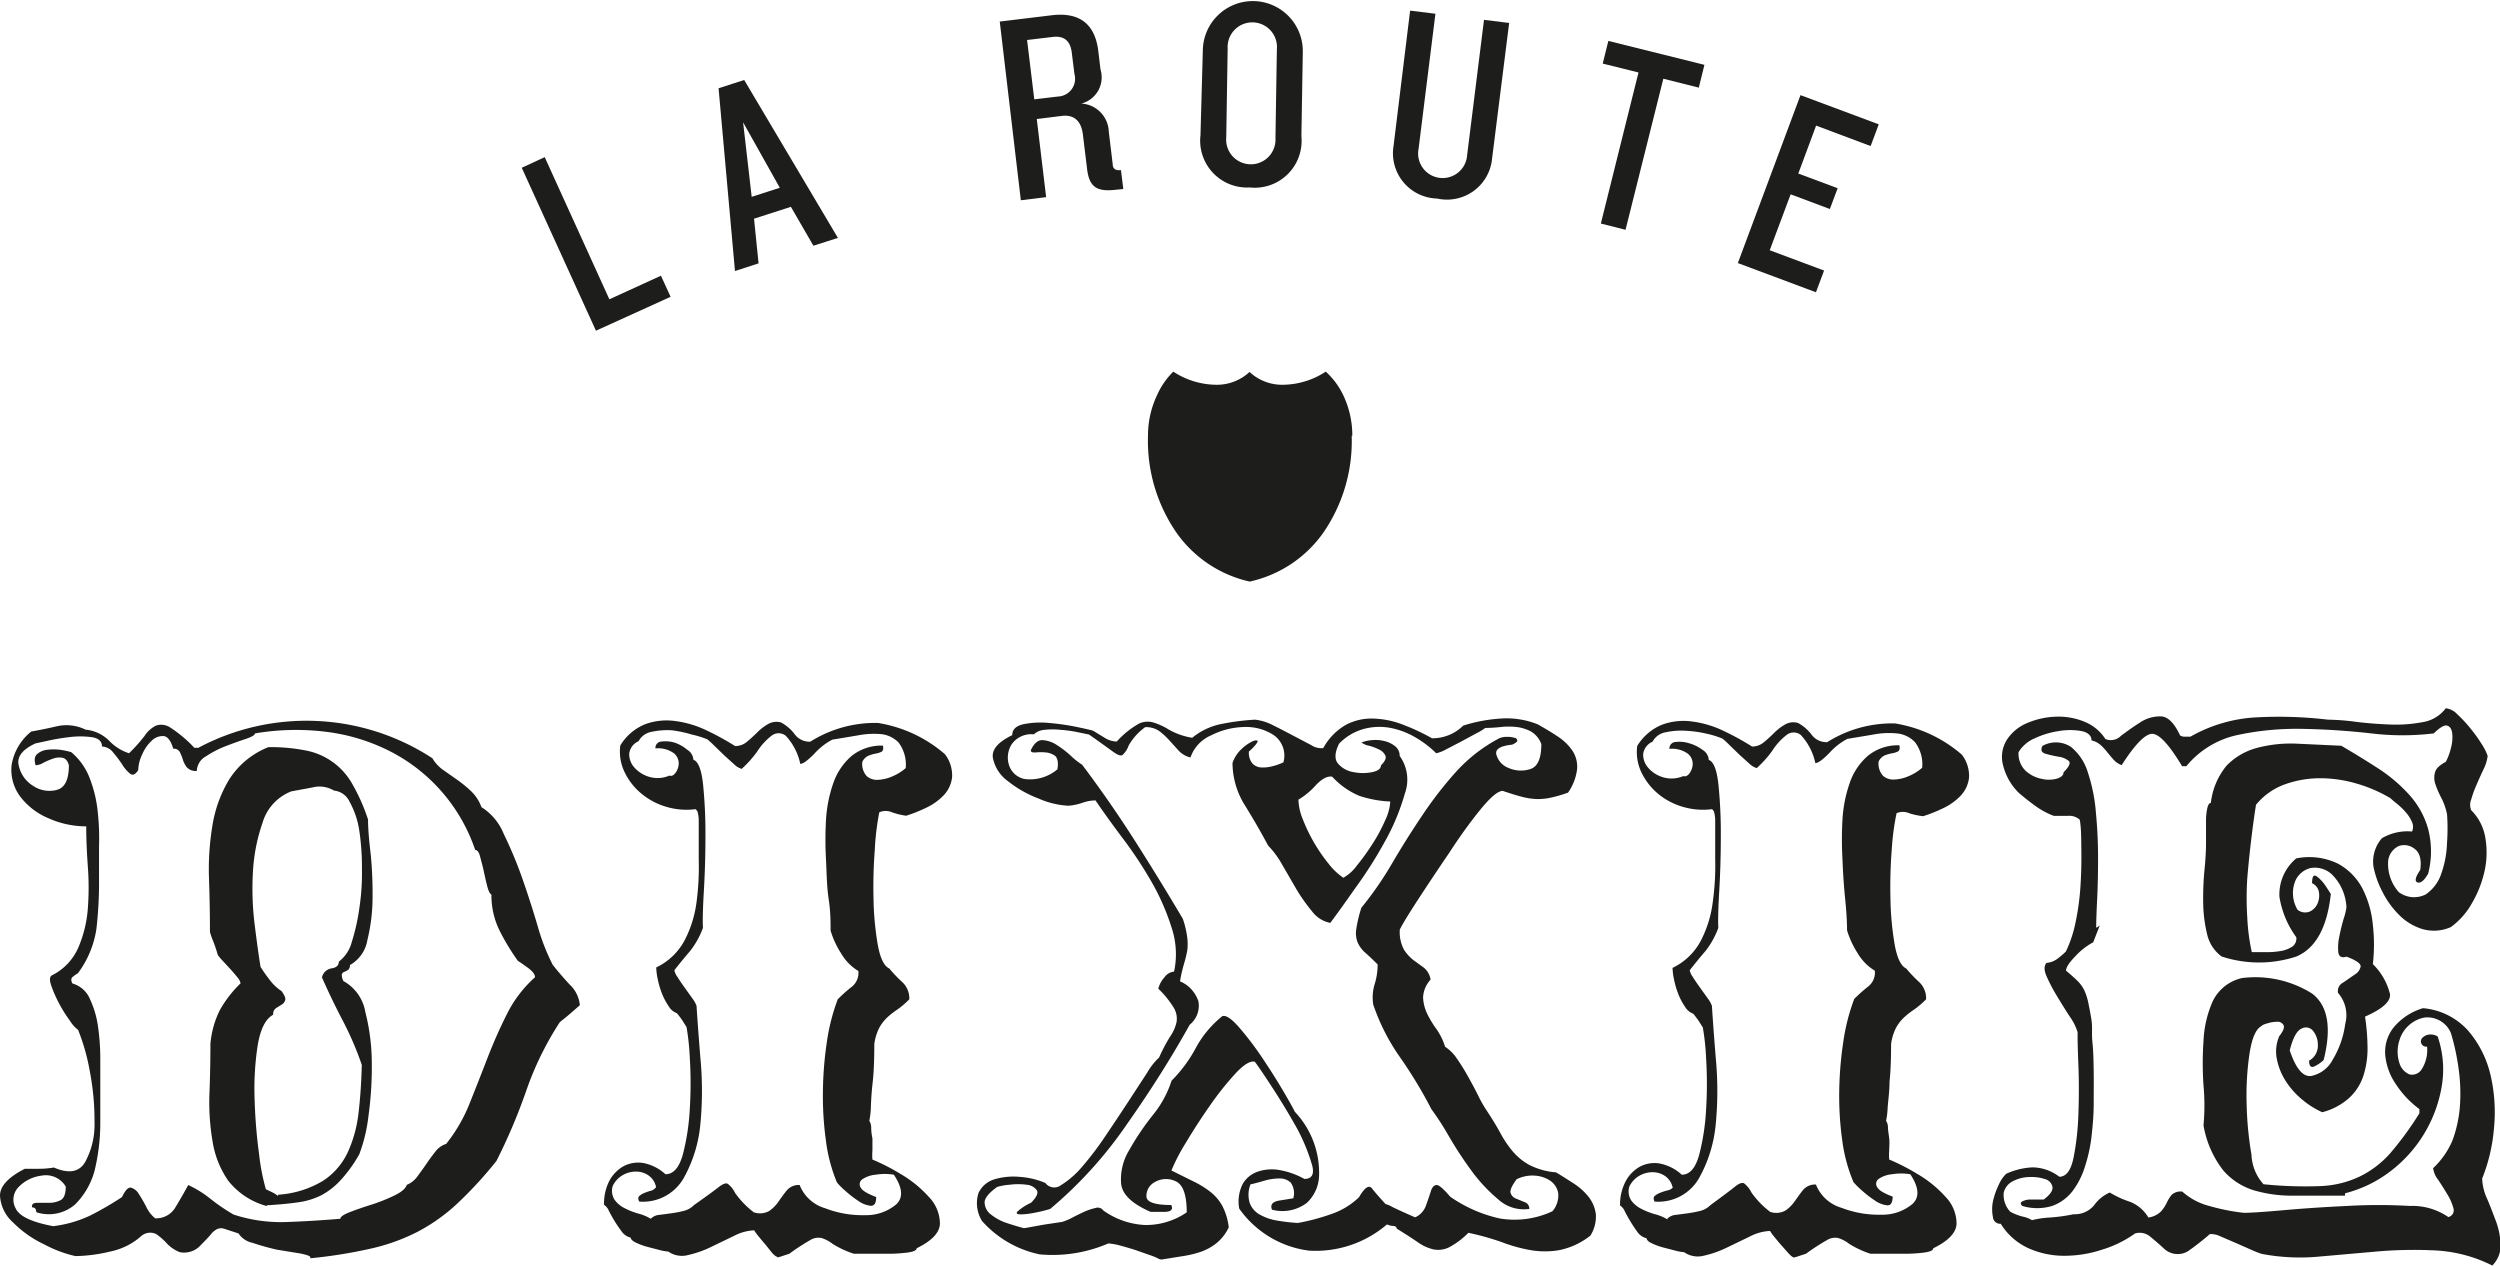
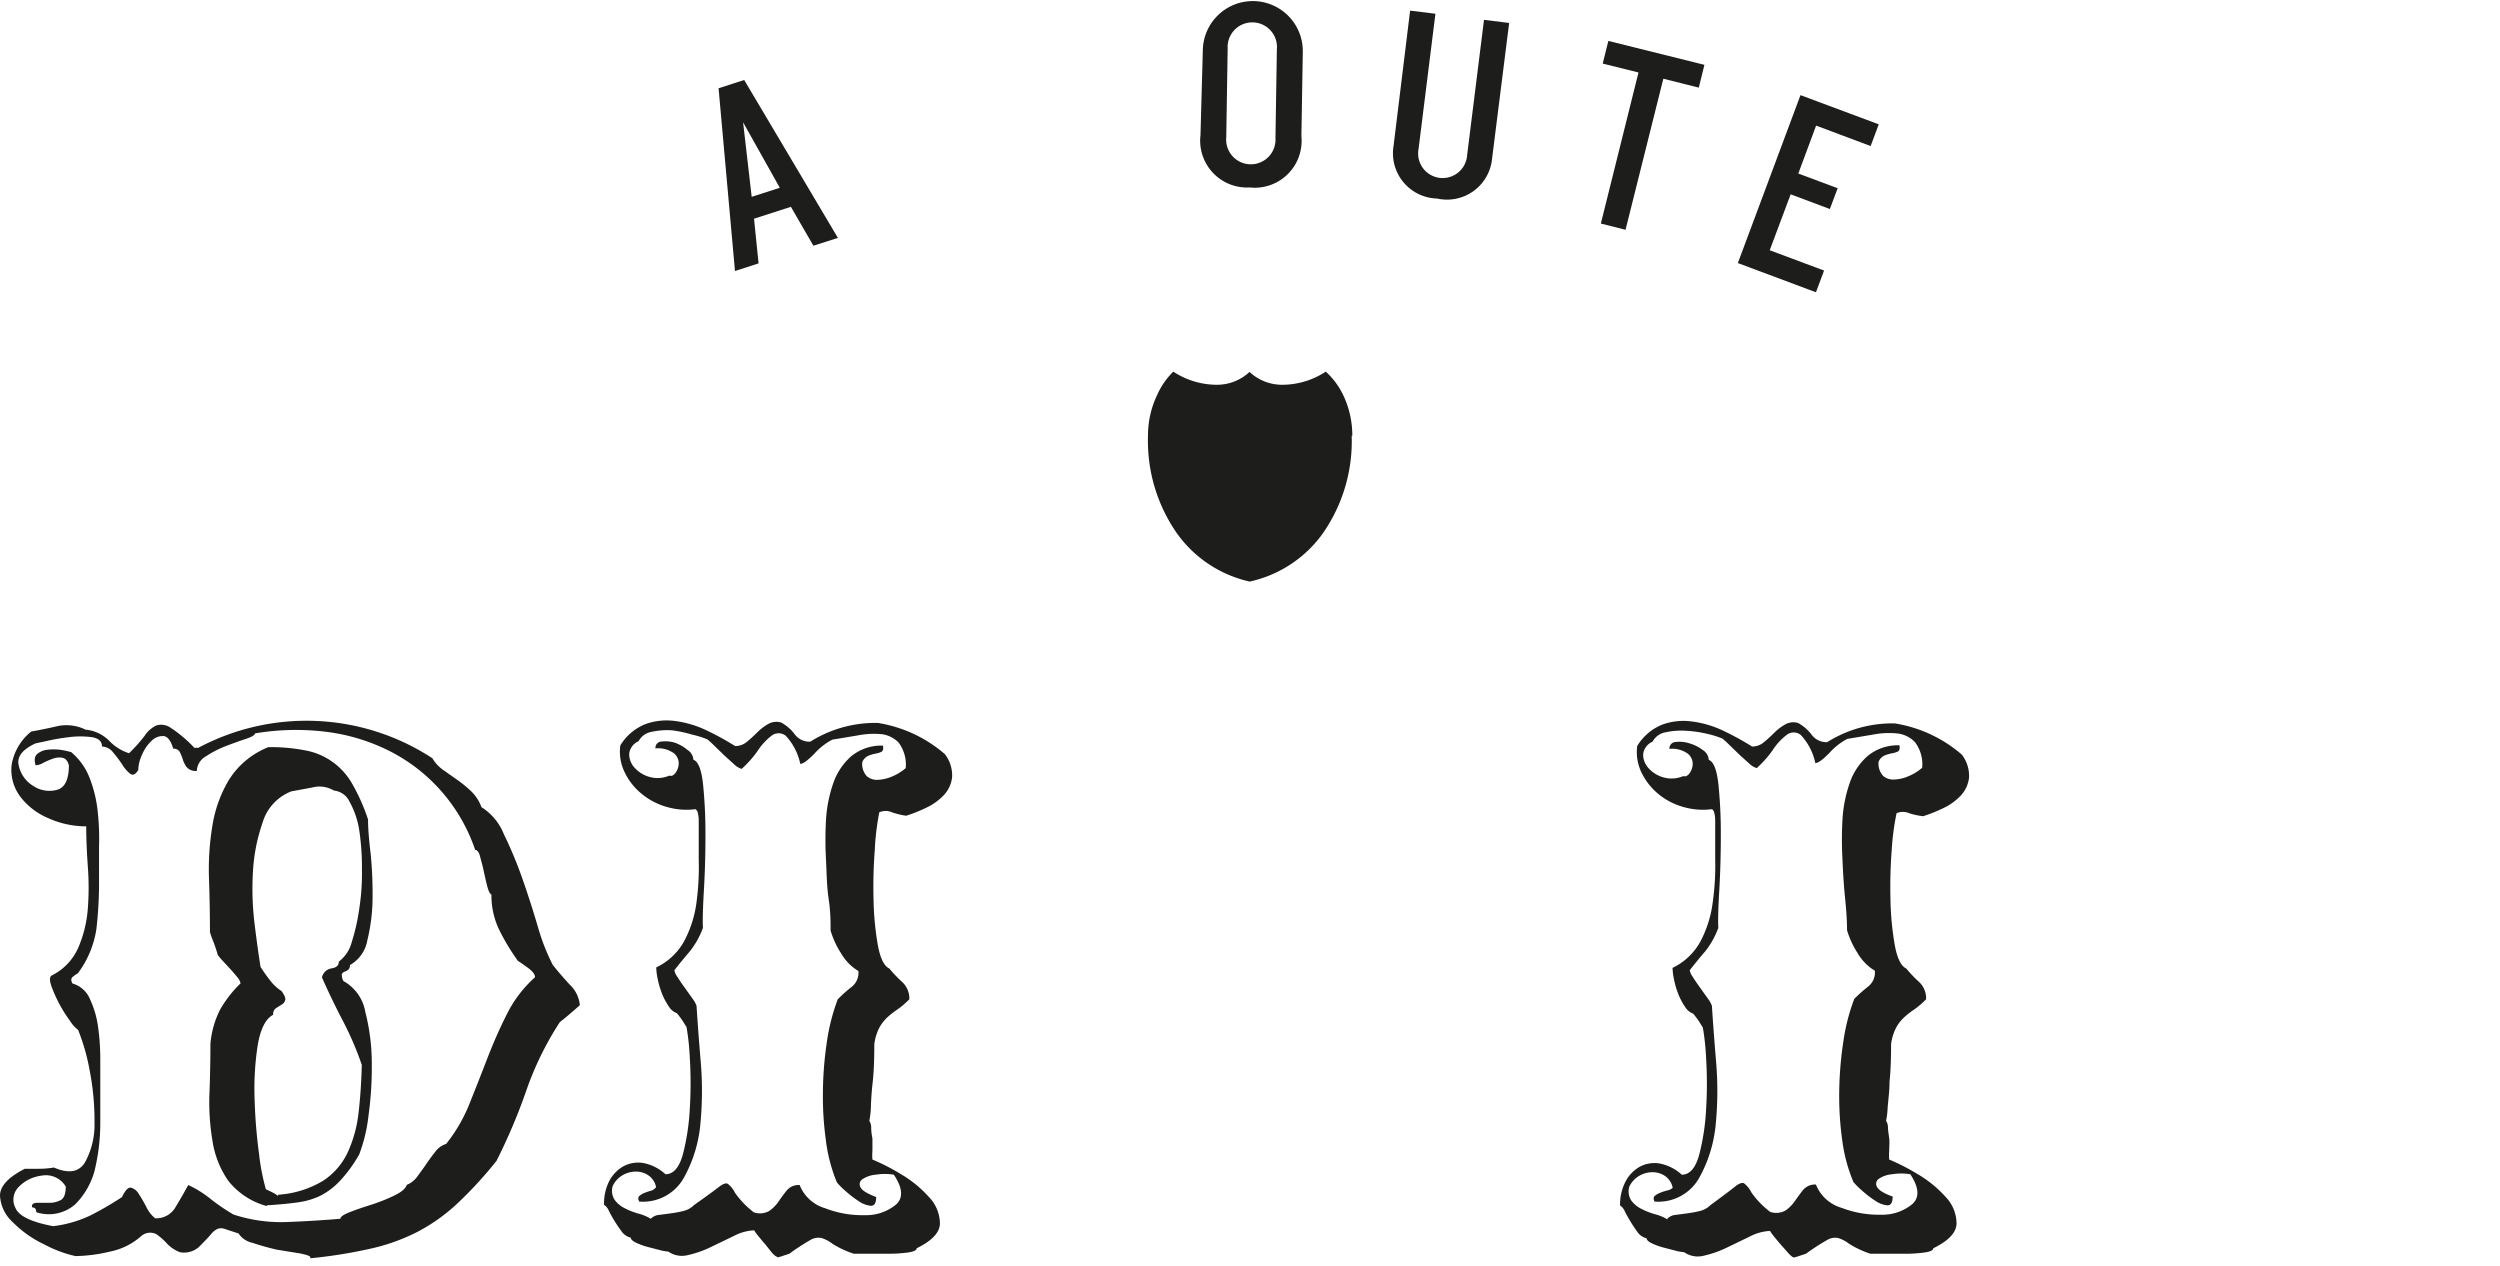
<svg xmlns="http://www.w3.org/2000/svg" viewBox="0 0 160.04 81.05">
  <defs>
    <style>.cls-1{fill:#1d1d1b;}</style>
  </defs>
  <title>dixie-road</title>
  <g id="Calque_2" data-name="Calque 2">
    <g id="USA_SUD" data-name="USA SUD">
      <path id="_Tracé_transparent_" data-name="&lt;Tracé transparent&gt;" class="cls-1" d="M17.82,76.48a6.36,6.36,0,0,0,2.86-.89,4.39,4.39,0,0,0,1.57-1.8,8.22,8.22,0,0,0,.7-2.53q.17-1.43.21-3.09a20.24,20.24,0,0,0-1.2-2.8q-.7-1.33-1.35-2.8a.75.75,0,0,1,.62-.58c.31-.05.46-.19.46-.43a2.31,2.31,0,0,0,.83-1.26A13,13,0,0,0,23,58.16a14.7,14.7,0,0,0,.17-2.53A15.85,15.85,0,0,0,23,53.17a5.4,5.4,0,0,0-.62-1.84,1.23,1.23,0,0,0-1-.72A1.79,1.79,0,0,0,20,50.41l-1.35.25a3.08,3.08,0,0,0-1.84,2,11.46,11.46,0,0,0-.62,3.19,18.65,18.65,0,0,0,.12,3.4q.21,1.68.37,2.65c.18.28.38.57.6.85a3,3,0,0,0,.75.7c.18.26.26.44.23.56a.47.47,0,0,1-.21.29l-.37.23a.45.45,0,0,0-.19.43q-.74.39-1,2a18.36,18.36,0,0,0-.19,3.44,33.11,33.11,0,0,0,.29,3.52,13.51,13.51,0,0,0,.43,2.21l.52.25.25.17m-.7.66a4.69,4.69,0,0,1-2.49-1.64,6.08,6.08,0,0,1-1-2.55,14.81,14.81,0,0,1-.19-3.07q.06-1.62.06-3.13a6,6,0,0,1,.6-2.15,7.43,7.43,0,0,1,1.33-1.72.77.77,0,0,0-.19-.37q-.2-.25-.46-.54l-.5-.54a3.35,3.35,0,0,1-.31-.37,8.37,8.37,0,0,0-.29-.87,4.79,4.79,0,0,1-.21-.6q0-1.62-.06-3.38a17.12,17.12,0,0,1,.21-3.38,8.24,8.24,0,0,1,1.08-3,5.27,5.27,0,0,1,2.51-2.07,11.41,11.41,0,0,1,2.38.21,4.34,4.34,0,0,1,3,2.16,12.15,12.15,0,0,1,1,2.26q0,.81.17,2.2a26.51,26.51,0,0,1,.12,2.84,11.51,11.51,0,0,1-.33,2.67,2.26,2.26,0,0,1-1.12,1.61.35.35,0,0,1-.12.31,1,1,0,0,1-.23.12.29.29,0,0,0-.17.16c0,.08,0,.22.1.43a2.8,2.8,0,0,1,1.41,2A13.23,13.23,0,0,1,23.8,68a22.67,22.67,0,0,1-.21,3.42A10.23,10.23,0,0,1,23,73.89a8.73,8.73,0,0,1-1.16,1.62,4.62,4.62,0,0,1-1.26,1,4.71,4.71,0,0,1-1.51.46c-.55.08-1.21.14-2,.19M3.44,78.49a7.71,7.71,0,0,0,2.3-.66,19.52,19.52,0,0,0,2.07-1.2c.21-.44.4-.64.58-.6a.86.86,0,0,1,.5.41,8.87,8.87,0,0,1,.48.83,2.07,2.07,0,0,0,.56.72,1.42,1.42,0,0,0,1.31-.72q.43-.71.81-1.41a6.88,6.88,0,0,1,1.43.89,12.32,12.32,0,0,0,1.47,1,9.71,9.71,0,0,0,3.36.48q1.7-.06,3.48-.21c0-.13.21-.27.62-.43s.88-.32,1.39-.48a11.27,11.27,0,0,0,1.45-.58q.68-.33.79-.68a1.56,1.56,0,0,0,.68-.54c.19-.26.39-.53.58-.81s.39-.55.58-.79a1.36,1.36,0,0,1,.68-.48,10.17,10.17,0,0,0,1.51-2.61q.58-1.45,1.14-2.9t1.24-2.8a7.81,7.81,0,0,1,1.8-2.36c0-.18-.15-.38-.45-.6s-.51-.37-.64-.44A14.19,14.19,0,0,1,32,59.61a5.06,5.06,0,0,1-.54-2.34c-.1-.05-.19-.23-.27-.54s-.15-.63-.23-1-.16-.64-.23-.91-.18-.41-.31-.41A11.07,11.07,0,0,0,25,48.11a12.36,12.36,0,0,0-4.1-1.26,15.69,15.69,0,0,0-4.58.1c0,.1-.19.22-.58.35s-.81.28-1.28.46a6.61,6.61,0,0,0-1.28.66,1.11,1.11,0,0,0-.58.93.76.76,0,0,1-.64-.23,1.56,1.56,0,0,1-.25-.48,3.23,3.23,0,0,0-.19-.48.43.43,0,0,0-.43-.23c-.15-.51-.36-.79-.62-.81a1,1,0,0,0-.75.29,2.58,2.58,0,0,0-.62.89,2.44,2.44,0,0,0-.25,1c-.18.28-.35.36-.52.23a2.28,2.28,0,0,1-.5-.58,7.71,7.71,0,0,0-.58-.77.94.94,0,0,0-.72-.39q0-.5-.66-.6a5.51,5.51,0,0,0-1.45,0,13.48,13.48,0,0,0-1.45.25l-.7.15Q1,48.18,1.2,49a2,2,0,0,0,.91,1.3,1.86,1.86,0,0,0,1.51.27q.79-.19.79-1.58c-.08-.28-.21-.44-.41-.48a1.16,1.16,0,0,0-.62.06,4.52,4.52,0,0,0-.62.27,1.08,1.08,0,0,1-.48.15c-.1-.34-.07-.57.1-.72A1.17,1.17,0,0,1,3,48a3.42,3.42,0,0,1,.87,0,5.12,5.12,0,0,1,.69.15,4.06,4.06,0,0,1,1.18,1.66A8.22,8.22,0,0,1,6.26,52a15.9,15.9,0,0,1,.08,2.2q0,1.1,0,2.11a25.77,25.77,0,0,1-.17,3.17,6.3,6.3,0,0,1-1.18,2.82,2.49,2.49,0,0,0-.35.25c-.1.09-.1.23,0,.41a1.72,1.72,0,0,1,1.12,1,6.13,6.13,0,0,1,.52,1.8,14.39,14.39,0,0,1,.14,2v1.53q0,1.08,0,2.67a12.94,12.94,0,0,1-.37,3A4.8,4.8,0,0,1,4.81,77.1a2.56,2.56,0,0,1-2.49.5c0-.21-.09-.31-.27-.31Q2,77,2.38,77l.75,0a1.59,1.59,0,0,0,.75-.17q.33-.18.33-.87a1.48,1.48,0,0,0-1.55-.7A2.45,2.45,0,0,0,1.18,76,1.15,1.15,0,0,0,1,77.35q.33.75,2.38,1.14Zm16.43,2c0-.08-.22-.16-.66-.25L17.73,80a16,16,0,0,1-1.57-.44,1.42,1.42,0,0,1-.89-.6l-.89-.29a.65.65,0,0,0-.46,0,1.21,1.21,0,0,0-.42.35q-.23.27-.77.81a1.43,1.43,0,0,1-1.22.33,2.29,2.29,0,0,1-.79-.52A4.14,4.14,0,0,0,10,79a.88.88,0,0,0-.95.12,4.27,4.27,0,0,1-2,1,10.07,10.07,0,0,1-2.22.29,7.88,7.88,0,0,1-2-.75,7,7,0,0,1-2-1.41A2.47,2.47,0,0,1,0,76.54q0-.91,1.59-1.72h.93a5.52,5.52,0,0,0,.93-.08q1.43.62,2-.35a5,5,0,0,0,.6-2.55,16.59,16.59,0,0,0-.31-3.31A13.1,13.1,0,0,0,5,65.93a2.17,2.17,0,0,1-.52-.58,9,9,0,0,1-.68-1.08,8.49,8.49,0,0,1-.5-1.12c-.13-.36-.14-.59,0-.7A3.58,3.58,0,0,0,5,60.69a7.77,7.77,0,0,0,.62-2.49,18,18,0,0,0,0-2.77q-.1-1.41-.1-2.53a5.9,5.9,0,0,1-2.42-.52A4.39,4.39,0,0,1,1.3,51a2.86,2.86,0,0,1-.56-2A3.45,3.45,0,0,1,2,46.83q.89-.16,1.7-.35a2.77,2.77,0,0,1,1.78.23A2.46,2.46,0,0,1,7,47.43a3,3,0,0,0,1.26.79,9.94,9.94,0,0,0,1-1.12,1.84,1.84,0,0,1,.75-.66,1.06,1.06,0,0,1,.93.16,8.31,8.31,0,0,1,1.51,1.28.56.56,0,0,1,.23,0,14.72,14.72,0,0,1,15,.66,2.39,2.39,0,0,0,.72.77l.91.64a7.85,7.85,0,0,1,.87.72,2.68,2.68,0,0,1,.64,1,3.63,3.63,0,0,1,1.43,1.72,26.41,26.41,0,0,1,1.22,2.94q.56,1.61,1,3.13a13.42,13.42,0,0,0,.91,2.3q.42.54,1.08,1.26a2.06,2.06,0,0,1,.66,1.33l-.62.54c-.21.18-.43.36-.66.54a20.05,20.05,0,0,0-2.15,4.39,36.49,36.49,0,0,1-1.91,4.5,26.09,26.09,0,0,1-2.53,2.75,11.72,11.72,0,0,1-2.51,1.78,12.61,12.61,0,0,1-3,1.08,31.08,31.08,0,0,1-3.88.62" />
      <path id="_Tracé_transparent_2" data-name="&lt;Tracé transparent&gt;" class="cls-1" d="M41.68,78a.87.87,0,0,1,.54-.23l.75-.1a7.61,7.61,0,0,0,.79-.15,1.38,1.38,0,0,0,.66-.37Q45.58,76.33,46,76t.6-.21a1.72,1.72,0,0,1,.46.58,5.62,5.62,0,0,0,1.2,1.24,1.21,1.21,0,0,0,1-.1,2.49,2.49,0,0,0,.6-.62q.25-.37.52-.7a1,1,0,0,1,.81-.33,2.51,2.51,0,0,0,1.64,1.49,6.6,6.6,0,0,0,2.53.44,3,3,0,0,0,2-.68q.71-.64-.14-1.91a3.54,3.54,0,0,0-1.16,0,1.78,1.78,0,0,0-.85.29.38.38,0,0,0-.12.52c.1.21.45.41,1,.62,0,.39-.12.57-.35.56a1.66,1.66,0,0,1-.79-.31,6.87,6.87,0,0,1-.85-.66,4.56,4.56,0,0,1-.52-.52A10.23,10.23,0,0,1,52.87,73a20.62,20.62,0,0,1-.19-3.13,23,23,0,0,1,.25-3.15,12.83,12.83,0,0,1,.7-2.75,9.22,9.22,0,0,1,.91-.81,1.14,1.14,0,0,0,.41-1,3.15,3.15,0,0,1-1.1-1.12,5.69,5.69,0,0,1-.68-1.47c0-.54,0-1.21-.12-2s-.13-1.62-.17-2.49a22.6,22.6,0,0,1,0-2.63,8.57,8.57,0,0,1,.48-2.36,4,4,0,0,1,1.16-1.7,3.06,3.06,0,0,1,2-.66c.05.21,0,.34-.08.39a1.33,1.33,0,0,1-.37.12,2.6,2.6,0,0,0-.46.13.79.79,0,0,0-.41.41,1.16,1.16,0,0,0,.29.91,1,1,0,0,0,.73.23,2.57,2.57,0,0,0,.93-.23,3.15,3.15,0,0,0,.83-.52,2.35,2.35,0,0,0-.46-1.64A1.84,1.84,0,0,0,56.45,47a5.38,5.38,0,0,0-1.55.08l-1.62.27a4.13,4.13,0,0,0-1.14.89c-.43.44-.73.66-.91.66a3.77,3.77,0,0,0-.93-1.8.73.73,0,0,0-.91,0,3.89,3.89,0,0,0-.91,1,7,7,0,0,1-1,1.12,1.16,1.16,0,0,1-.48-.29l-.6-.54-.62-.6c-.21-.21-.37-.36-.5-.46a6.11,6.11,0,0,0-1-.31A7.75,7.75,0,0,0,43,46.75a4.72,4.72,0,0,0-1.29.1,1.16,1.16,0,0,0-.83.6,1,1,0,0,0-.6.79,1.26,1.26,0,0,0,.33.89,2,2,0,0,0,.95.6,1.88,1.88,0,0,0,1.29-.08c.13.05.26,0,.39-.17a1.07,1.07,0,0,0,.21-.6.84.84,0,0,0-.31-.66,1.73,1.73,0,0,0-1.18-.31.4.4,0,0,1,.39-.44,2.07,2.07,0,0,1,.87.08A2.63,2.63,0,0,1,44,48a.81.81,0,0,1,.39.64c.31.1.52.64.62,1.6a31.15,31.15,0,0,1,.15,3.25q0,1.8-.1,3.52T45,59.4a5.42,5.42,0,0,1-.83,1.49q-.45.52-1,1.22a1.07,1.07,0,0,0,.19.42c.13.21.28.43.46.68l.5.7a1.79,1.79,0,0,1,.27.48q.08,1.28.25,3.38a22.23,22.23,0,0,1,0,4.14,8.7,8.7,0,0,1-1.08,3.52,3,3,0,0,1-2.84,1.49q-.12-.23,0-.35a1.09,1.09,0,0,1,.35-.21,3.29,3.29,0,0,1,.46-.15A.75.75,0,0,0,42,76a1.2,1.2,0,0,0-.48-.75,1.41,1.41,0,0,0-.81-.25,1.68,1.68,0,0,0-.85.23,1.58,1.58,0,0,0-.64.7,1.07,1.07,0,0,0,.12.87,1.75,1.75,0,0,0,.64.54,4.57,4.57,0,0,0,.89.35,3.05,3.05,0,0,1,.79.33m8.12,2.44c-.08,0-.19-.08-.35-.25L49,79.67c-.17-.19-.32-.38-.47-.56a2.83,2.83,0,0,1-.25-.35,3.07,3.07,0,0,0-1.28.35l-1.47.71a6.67,6.67,0,0,1-1.47.52,1.53,1.53,0,0,1-1.28-.22,2.93,2.93,0,0,1-.56-.1l-.81-.21a4.22,4.22,0,0,1-.72-.27q-.31-.16-.31-.31a1,1,0,0,1-.58-.39q-.23-.31-.45-.66c-.14-.23-.26-.45-.37-.66a.84.84,0,0,0-.31-.39A3.15,3.15,0,0,1,39,75.61a2.33,2.33,0,0,1,.91-.95,2,2,0,0,1,1.26-.21,2.89,2.89,0,0,1,1.43.72q.77,0,1.12-1.29a14.61,14.61,0,0,0,.44-2.94,26.26,26.26,0,0,0,0-3.19,15.86,15.86,0,0,0-.21-2l-.27-.43a5.74,5.74,0,0,0-.35-.46,1,1,0,0,1-.52-.44,4,4,0,0,1-.43-.81,5.56,5.56,0,0,1-.27-.91,3.9,3.9,0,0,1-.1-.77,4,4,0,0,0,1.82-1.74,7.36,7.36,0,0,0,.76-2.44A17.15,17.15,0,0,0,44.73,55q0-1.39,0-2.55a2.26,2.26,0,0,0-.08-.5.65.65,0,0,0-.12-.15,4.5,4.5,0,0,1-1.8-.13,4.39,4.39,0,0,1-1.6-.81A4,4,0,0,1,40,49.46a3,3,0,0,1-.29-1.74,3.32,3.32,0,0,1,1.62-1.37,4,4,0,0,1,1.91-.19,6.58,6.58,0,0,1,2,.6,17.57,17.57,0,0,1,1.82,1,1.15,1.15,0,0,0,.75-.27c.22-.18.44-.38.66-.6a3.39,3.39,0,0,1,.7-.54,1.07,1.07,0,0,1,.83-.1,2.66,2.66,0,0,1,.87.75,1.18,1.18,0,0,0,1,.48,7.81,7.81,0,0,1,4.33-1.2,8.62,8.62,0,0,1,4.29,2,2.23,2.23,0,0,1,.46,1.47,2,2,0,0,1-.52,1.14,3.71,3.71,0,0,1-1.12.81,9.43,9.43,0,0,1-1.3.52A4.65,4.65,0,0,1,57.1,52a1,1,0,0,0-.81,0A16.28,16.28,0,0,0,56,54.42q-.12,1.55-.08,3.15a19,19,0,0,0,.27,2.9q.23,1.29.74,1.53a8.68,8.68,0,0,0,.83.87,1.42,1.42,0,0,1,.45,1.1,5.36,5.36,0,0,1-.77.66,5,5,0,0,0-.64.5,2.74,2.74,0,0,0-.5.64,3.21,3.21,0,0,0-.33,1.07q0,1.51-.1,2.4t-.12,1.66a5.25,5.25,0,0,1-.1.85.8.8,0,0,1,.12.41q0,.33.08.72c0,.26,0,.52,0,.77a3.15,3.15,0,0,0,0,.58,13.05,13.05,0,0,1,1.78.91,7.45,7.45,0,0,1,1.82,1.47,2.49,2.49,0,0,1,.72,1.7q0,.87-1.49,1.6,0,.19-.56.27a9.25,9.25,0,0,1-1.26.08l-1.35,0-.85,0a6,6,0,0,1-1.37-.64,2.2,2.2,0,0,0-.71-.37,1,1,0,0,0-.72.14,13.88,13.88,0,0,0-1.33.87l-.37.12a2.91,2.91,0,0,1-.41.12" />
-       <path id="_Tracé_transparent_3" data-name="&lt;Tracé transparent&gt;" class="cls-1" d="M86,56.19a2.79,2.79,0,0,0,.87-.79,14.9,14.9,0,0,0,1-1.39,10.63,10.63,0,0,0,.81-1.51A3.21,3.21,0,0,0,89,51.31a7.21,7.21,0,0,1-2-.37,5,5,0,0,1-1.72-1.22q-.46-.08-1.06.56a4.63,4.63,0,0,1-1.1.91,3.54,3.54,0,0,0,.29,1.28,10.75,10.75,0,0,0,.71,1.47,10.48,10.48,0,0,0,.93,1.35,4.08,4.08,0,0,0,.93.89M65.65,78.61l1.16-.21L68,78.22a3.52,3.52,0,0,0,.64-.27c.24-.13.5-.25.75-.37a3.92,3.92,0,0,1,.74-.25.44.44,0,0,1,.5.16,5,5,0,0,0,2.67.93,4.61,4.61,0,0,0,2.67-.81q0-1.7-.73-2a1.42,1.42,0,0,0-1.31.06,1,1,0,0,0-.54.91q0,.56,1.59.56c.13.28,0,.43-.43.44l-.89,0q-1.78-.77-1.89-1.8a3.59,3.59,0,0,1,.52-2.16,17.06,17.06,0,0,1,1.56-2.3A6.73,6.73,0,0,0,75,69.18a8.85,8.85,0,0,0,1.57-2.13,6.65,6.65,0,0,1,1.68-2q.35-.12,1.1.75a20.23,20.23,0,0,1,1.51,2q.75,1.12,1.35,2.15c.4.68.62,1.09.68,1.22a5.69,5.69,0,0,1,1.55,4.14,2.47,2.47,0,0,1-.79,1.7,2.59,2.59,0,0,1-2.22.43q-.19-.46.43-.58l.93-.15a1.16,1.16,0,0,0-.16-1,1,1,0,0,0-.71-.27,3.46,3.46,0,0,0-1,.15c-.35.1-.64.18-.87.23A1.81,1.81,0,0,0,80,77a1.4,1.4,0,0,0,.64.75,3.34,3.34,0,0,0,1.14.39,12.22,12.22,0,0,0,1.3.15,13.61,13.61,0,0,0,2.17-.58A4.72,4.72,0,0,0,87,76.64q.54-.93.83-.56t.87,1a1.44,1.44,0,0,1,.4.17q.33.17,1.49.68a1.3,1.3,0,0,0,.7-.77c.13-.36.23-.66.31-.91s.19-.37.35-.39.45.24.89.75A8.89,8.89,0,0,0,96,78a5.72,5.72,0,0,0,3.38-.46,1.55,1.55,0,0,0,.37-1.16,1.23,1.23,0,0,0-.5-.79,2,2,0,0,0-1-.33,2.25,2.25,0,0,0-1.16.23q-.46.62-.39.87a.57.57,0,0,0,.35.37l.56.23a.43.43,0,0,1,.29.43,2.43,2.43,0,0,1-2-.62,10.29,10.29,0,0,1-1.72-1.85,24,24,0,0,1-1.45-2.22A17.93,17.93,0,0,0,91.63,71a29.08,29.08,0,0,0-2-3.31,13.24,13.24,0,0,1-1.72-3.38A2.93,2.93,0,0,1,88,63a4.09,4.09,0,0,0,.19-1.26c-.31-.31-.57-.56-.79-.75a1.87,1.87,0,0,1-.48-.64,1.6,1.6,0,0,1-.1-.85,8.36,8.36,0,0,1,.33-1.39,22.06,22.06,0,0,0,2-2.9q.91-1.55,1.89-3a24.34,24.34,0,0,1,2.15-2.78A10,10,0,0,1,96,47.25a1.31,1.31,0,0,1,.48-.08,1.51,1.51,0,0,1,.46.06c.12,0,.18.1.19.17s-.1.17-.33.27c-.77.08-1.12.3-1,.66a1.26,1.26,0,0,0,.77.83,1.93,1.93,0,0,0,1.37.08q.73-.21.73-1.6a1.52,1.52,0,0,0-.66-.81,2.53,2.53,0,0,0-.93-.29,4.62,4.62,0,0,0-1,0,9.61,9.61,0,0,1-1,.06,3.28,3.28,0,0,1-.54.33l-1,.54-1,.52a2.22,2.22,0,0,1-.6.23,6.48,6.48,0,0,0-1.41-1.06,4.93,4.93,0,0,0-1.62-.58,3.83,3.83,0,0,0-1.66.1,3.47,3.47,0,0,0-1.53.93c-.28.57-.3,1-.06,1.28a1.66,1.66,0,0,0,1,.54,3,3,0,0,0,1.18,0c.37-.08.56-.22.56-.43q.39-.39.29-.62a.8.8,0,0,0-.39-.39,3.13,3.13,0,0,0-.66-.25,1.12,1.12,0,0,1-.48-.21,2.28,2.28,0,0,1,.68-.15,2.33,2.33,0,0,1,.79.06,1.74,1.74,0,0,1,.68.33.76.76,0,0,1,.29.62,2.6,2.6,0,0,1,.33,2.42,14.11,14.11,0,0,1-1.28,3.07,27.29,27.29,0,0,1-1.91,3q-1,1.43-1.58,2.2A1.91,1.91,0,0,1,84,58.35a11.31,11.31,0,0,1-1-1.41l-.91-1.57a5.91,5.91,0,0,0-.91-1.24q-.66-1.24-1.47-2.55a5.15,5.15,0,0,1-.81-2.74,2.2,2.2,0,0,1,.6-.91,2.51,2.51,0,0,1,.7-.48c.19-.08.3-.06.31,0s-.17.32-.56.66a1.07,1.07,0,0,0,.23.77.84.84,0,0,0,.56.25,2.37,2.37,0,0,0,.72-.08,3.34,3.34,0,0,0,.7-.25,1.6,1.6,0,0,0-.62-1.74,3.23,3.23,0,0,0-1.89-.52,4.9,4.9,0,0,0-2.13.54,2.37,2.37,0,0,0-1.31,1.41,1.5,1.5,0,0,1-.75-.43l-.58-.64a4.84,4.84,0,0,0-.64-.6,1.48,1.48,0,0,0-.93-.27,3.7,3.7,0,0,0-1.06,1.18,1.49,1.49,0,0,1-.39.6c-.12.08-.31,0-.58-.19s-.79-.58-1.57-1.12l-.83-.17a8.34,8.34,0,0,0-1-.13,4.72,4.72,0,0,0-1,0,1.15,1.15,0,0,0-.7.29,1.52,1.52,0,0,0-1.43.66A1.58,1.58,0,0,0,64.6,49a1.31,1.31,0,0,0,1,.87,2.71,2.71,0,0,0,2.09-.62c.08-.44,0-.72-.13-.85a1.18,1.18,0,0,0-.6-.23,2.87,2.87,0,0,0-.66,0c-.21,0-.31,0-.31-.15.21-.44.46-.65.75-.64a1.86,1.86,0,0,1,.91.31,6.41,6.41,0,0,1,.91.7,4.34,4.34,0,0,0,.71.56q1.78,2.36,3.38,4.87t3.07,5A5.85,5.85,0,0,1,76,60a3.19,3.19,0,0,1,0,.87,8.44,8.44,0,0,1-.21.85,9.39,9.39,0,0,0-.25,1.1,2.1,2.1,0,0,1,1.18,1.29,1.57,1.57,0,0,1-.56,1.49q-1.74,3.13-4,6.34a26.89,26.89,0,0,1-4.93,5.45,7.9,7.9,0,0,1-.93.23,4.92,4.92,0,0,1-.93.12c-.23,0-.32-.05-.27-.15A3.23,3.23,0,0,1,66,77q.54-.54.37-.81a.91.91,0,0,0-.66-.35,4.18,4.18,0,0,0-1.06,0,4.14,4.14,0,0,0-.81.14q-.81.58-.81,1a1,1,0,0,0,.41.77,3.25,3.25,0,0,0,1,.54q.64.21,1.1.33Zm8.58,2a3.76,3.76,0,0,0-.58-.25l-1-.35q-.54-.17-1-.29a3.7,3.7,0,0,0-.7-.12,9,9,0,0,1-4.39.7,6.78,6.78,0,0,1-3.69-2.13,2.16,2.16,0,0,1-.23-1.8,1.65,1.65,0,0,1,1-.87,4.3,4.3,0,0,1,1.66-.16,5,5,0,0,1,1.62.39.71.71,0,0,0,1,.14,5.77,5.77,0,0,0,1.37-1.2,19.94,19.94,0,0,0,1.51-2q.77-1.14,1.45-2.18l1.2-1.84a4,4,0,0,1,.75-.95,10.63,10.63,0,0,1,.71-1.35,2.56,2.56,0,0,0,.41-.93,1.35,1.35,0,0,0-.17-.89,6.23,6.23,0,0,0-1-1.24,1.7,1.7,0,0,1,.39-.72.84.84,0,0,1,.62-.37A5.37,5.37,0,0,0,75,59.38a14.77,14.77,0,0,0-1.29-2.94,26.7,26.7,0,0,0-1.84-2.78q-1-1.33-1.74-2.42a2.54,2.54,0,0,0-.83.15,3.58,3.58,0,0,1-.91.19,5.39,5.39,0,0,1-1.9-.46,7.26,7.26,0,0,1-2-1.14,2.39,2.39,0,0,1-.93-1.47q-.12-.79,1.24-1.45c0-.36.24-.59.72-.7a5.54,5.54,0,0,1,1.62-.08,15.45,15.45,0,0,1,1.76.25c.57.12.93.2,1.08.25l.72.44a1.49,1.49,0,0,0,.79.25,5.69,5.69,0,0,1,1.41-1.14,1.3,1.3,0,0,1,.93-.08,4.14,4.14,0,0,1,1,.46,4.47,4.47,0,0,0,1.49.52,4.25,4.25,0,0,1,1.8-.87,15.24,15.24,0,0,1,2.22-.29,3.27,3.27,0,0,1,1.14.35c.42.21.85.43,1.28.66l1.18.62a1.17,1.17,0,0,0,.77.19,3.83,3.83,0,0,1,1.45-1.49A3.51,3.51,0,0,1,87.92,46a5.67,5.67,0,0,1,1.89.39,13.75,13.75,0,0,1,1.86.87,2.78,2.78,0,0,0,2-.81A10,10,0,0,1,96.06,46a5.33,5.33,0,0,1,2.38.37c.46.26.9.52,1.3.79a3.32,3.32,0,0,1,.93.91,1.87,1.87,0,0,1,.29,1.16,3.28,3.28,0,0,1-.58,1.51,8.36,8.36,0,0,1-1.14.33,3.75,3.75,0,0,1-.91.08,4.33,4.33,0,0,1-.93-.15q-.5-.13-1.2-.37-.46,0-1.45,1.22t-2,2.78q-1.07,1.57-2,3t-1.14,1.88a2.38,2.38,0,0,0,.27,1.29,2.71,2.71,0,0,0,.6.66l.66.48a1.22,1.22,0,0,1,.44.77,1.79,1.79,0,0,0-.48,1.16,2.71,2.71,0,0,0,.25,1,6.41,6.41,0,0,0,.6,1,4.11,4.11,0,0,1,.56,1.14,2.62,2.62,0,0,1,.75.75,13.15,13.15,0,0,1,.71,1.14q.35.62.64,1.2a8.34,8.34,0,0,0,.52.93q.54.81.91,1.49a6.89,6.89,0,0,0,.81,1.2,3.76,3.76,0,0,0,1.08.87,4.57,4.57,0,0,0,1.68.46c.39.23.77.48,1.16.73a3.92,3.92,0,0,1,.95.87,2.25,2.25,0,0,1,.44,1.08,2.29,2.29,0,0,1-.35,1.37,4.7,4.7,0,0,1-2,.93,5.38,5.38,0,0,1-1.82,0,10,10,0,0,1-1.87-.52A16.94,16.94,0,0,0,94,78.92a5.16,5.16,0,0,1-1.24.93,1.57,1.57,0,0,1-1,.13,2.82,2.82,0,0,1-1-.46q-.54-.37-1.35-.87c0-.1-.08-.16-.23-.17a1,1,0,0,1-.39-.1,7,7,0,0,1-5,1.68,6.47,6.47,0,0,1-4.46-2.69,2.49,2.49,0,0,1,.23-1.59,1.77,1.77,0,0,1,1-.79,2.79,2.79,0,0,1,1.39-.08,5,5,0,0,1,1.55.56c.52,0,.67-.35.46-1a11.92,11.92,0,0,0-1-2.36q-.74-1.31-1.55-2.55t-1.08-1.59c-.28-.08-.7.17-1.24.75a19.3,19.3,0,0,0-1.66,2.09q-.85,1.22-1.55,2.4a11.8,11.8,0,0,0-.89,1.72l1.41.7a6,6,0,0,1,1.1.68,3,3,0,0,1,.75.89,3.93,3.93,0,0,1,.41,1.37,2.87,2.87,0,0,1-.77,1,3.47,3.47,0,0,1-1,.56,6.87,6.87,0,0,1-1.22.29l-1.31.21" />
      <path id="_Tracé_transparent_4" data-name="&lt;Tracé transparent&gt;" class="cls-1" d="M106.75,78a.87.87,0,0,1,.54-.23l.75-.1a7.61,7.61,0,0,0,.79-.15,1.38,1.38,0,0,0,.66-.37q1.16-.85,1.57-1.18t.6-.21a1.69,1.69,0,0,1,.46.58,5.61,5.61,0,0,0,1.2,1.24,1.21,1.21,0,0,0,1-.1,2.49,2.49,0,0,0,.6-.62c.17-.24.34-.48.52-.7a1,1,0,0,1,.81-.33,2.51,2.51,0,0,0,1.64,1.49,6.6,6.6,0,0,0,2.53.44,3,3,0,0,0,2-.68q.71-.64-.13-1.91a3.56,3.56,0,0,0-1.16,0,1.78,1.78,0,0,0-.85.29.38.38,0,0,0-.12.52q.15.31,1,.62,0,.58-.35.56a1.67,1.67,0,0,1-.79-.31,6.72,6.72,0,0,1-.85-.66,4.47,4.47,0,0,1-.52-.52,10.3,10.3,0,0,1-.72-2.69,20.5,20.5,0,0,1-.19-3.13A23.31,23.31,0,0,1,118,66.7a12.89,12.89,0,0,1,.7-2.75,9.33,9.33,0,0,1,.91-.81,1.14,1.14,0,0,0,.41-1,3.16,3.16,0,0,1-1.1-1.12,5.72,5.72,0,0,1-.68-1.47q0-.81-.12-2t-.17-2.49a22.6,22.6,0,0,1,0-2.63,8.57,8.57,0,0,1,.48-2.36,4,4,0,0,1,1.16-1.7,3.06,3.06,0,0,1,2-.66c.05.21,0,.34-.08.39a1.32,1.32,0,0,1-.37.12,2.59,2.59,0,0,0-.47.13.78.78,0,0,0-.41.41,1.16,1.16,0,0,0,.29.91,1,1,0,0,0,.74.23,2.55,2.55,0,0,0,.93-.23,3.15,3.15,0,0,0,.83-.52,2.35,2.35,0,0,0-.46-1.64,1.84,1.84,0,0,0-1.16-.56,5.37,5.37,0,0,0-1.55.08l-1.62.27a4.12,4.12,0,0,0-1.14.89c-.43.44-.73.66-.91.66a3.77,3.77,0,0,0-.93-1.8.73.73,0,0,0-.91,0,3.91,3.91,0,0,0-.91,1,6.92,6.92,0,0,1-1,1.12,1.15,1.15,0,0,1-.48-.29l-.6-.54-.62-.6c-.21-.21-.37-.36-.5-.46a6.12,6.12,0,0,0-1-.31,7.77,7.77,0,0,0-1.35-.19,4.72,4.72,0,0,0-1.29.1,1.16,1.16,0,0,0-.83.6,1,1,0,0,0-.6.79,1.26,1.26,0,0,0,.33.89,2,2,0,0,0,.95.6,1.89,1.89,0,0,0,1.29-.08c.13.05.26,0,.39-.17a1.07,1.07,0,0,0,.21-.6.84.84,0,0,0-.31-.66,1.73,1.73,0,0,0-1.18-.31.41.41,0,0,1,.39-.44,2.07,2.07,0,0,1,.87.08,2.62,2.62,0,0,1,.87.43.81.81,0,0,1,.39.64c.31.1.52.64.62,1.6a30.9,30.9,0,0,1,.15,3.25q0,1.8-.1,3.52T110,59.4a5.42,5.42,0,0,1-.83,1.49q-.45.52-1,1.22a1.07,1.07,0,0,0,.19.42c.13.21.28.43.46.68l.5.7a1.77,1.77,0,0,1,.27.48q.08,1.28.25,3.38a22.23,22.23,0,0,1,0,4.14,8.7,8.7,0,0,1-1.08,3.52,3,3,0,0,1-2.84,1.49q-.12-.23,0-.35a1.09,1.09,0,0,1,.35-.21,3.29,3.29,0,0,1,.46-.15.75.75,0,0,0,.35-.17,1.2,1.2,0,0,0-.48-.75,1.41,1.41,0,0,0-.81-.25,1.68,1.68,0,0,0-.85.23,1.58,1.58,0,0,0-.64.7,1.07,1.07,0,0,0,.12.87,1.77,1.77,0,0,0,.64.54,4.57,4.57,0,0,0,.89.35,3.05,3.05,0,0,1,.79.33m8.12,2.44c-.08,0-.19-.08-.35-.25l-.48-.54c-.17-.19-.32-.38-.47-.56a2.89,2.89,0,0,1-.25-.35,3.07,3.07,0,0,0-1.28.35l-1.47.71a6.64,6.64,0,0,1-1.47.52,1.53,1.53,0,0,1-1.28-.22,2.93,2.93,0,0,1-.56-.1l-.81-.21a4.13,4.13,0,0,1-.72-.27c-.21-.1-.31-.21-.31-.31a1,1,0,0,1-.58-.39c-.15-.21-.3-.43-.44-.66s-.26-.45-.37-.66a.84.84,0,0,0-.31-.39,3.16,3.16,0,0,1,.35-1.53,2.32,2.32,0,0,1,.91-.95,2,2,0,0,1,1.26-.21,2.89,2.89,0,0,1,1.43.72q.77,0,1.12-1.29a14.67,14.67,0,0,0,.44-2.94,26.26,26.26,0,0,0,0-3.19,16,16,0,0,0-.21-2l-.27-.43a5.53,5.53,0,0,0-.35-.46,1,1,0,0,1-.52-.44,4,4,0,0,1-.43-.81,5.56,5.56,0,0,1-.27-.91,4,4,0,0,1-.1-.77,4,4,0,0,0,1.81-1.74,7.31,7.31,0,0,0,.76-2.44A16.82,16.82,0,0,0,109.8,55q0-1.39,0-2.55a2.2,2.2,0,0,0-.08-.5.65.65,0,0,0-.12-.15,4.5,4.5,0,0,1-1.8-.13,4.38,4.38,0,0,1-1.6-.81,4.08,4.08,0,0,1-1.1-1.37,3,3,0,0,1-.29-1.74,3.33,3.33,0,0,1,1.62-1.37,4,4,0,0,1,1.91-.19,6.58,6.58,0,0,1,2,.6,17.57,17.57,0,0,1,1.82,1,1.15,1.15,0,0,0,.75-.27c.22-.18.44-.38.66-.6a3.36,3.36,0,0,1,.7-.54,1.07,1.07,0,0,1,.83-.1,2.7,2.7,0,0,1,.87.75,1.18,1.18,0,0,0,1,.48,7.81,7.81,0,0,1,4.33-1.2,8.62,8.62,0,0,1,4.29,2,2.23,2.23,0,0,1,.46,1.47,2,2,0,0,1-.52,1.14,3.71,3.71,0,0,1-1.12.81,9.48,9.48,0,0,1-1.3.52,4.62,4.62,0,0,1-.89-.19,1,1,0,0,0-.81,0,16.28,16.28,0,0,0-.31,2.36q-.12,1.55-.08,3.15a19,19,0,0,0,.27,2.9q.23,1.29.74,1.53a8.59,8.59,0,0,0,.83.87,1.42,1.42,0,0,1,.44,1.1,5.31,5.31,0,0,1-.77.66,5.05,5.05,0,0,0-.64.5,2.72,2.72,0,0,0-.5.64,3.21,3.21,0,0,0-.33,1.07q0,1.51-.1,2.4c0,.59-.08,1.15-.12,1.66a5.13,5.13,0,0,1-.1.85.79.79,0,0,1,.12.41c0,.22.05.46.08.72s0,.52,0,.77a3.15,3.15,0,0,0,0,.58,13.05,13.05,0,0,1,1.78.91,7.45,7.45,0,0,1,1.82,1.47,2.48,2.48,0,0,1,.71,1.7q0,.87-1.49,1.6,0,.19-.56.27a9.25,9.25,0,0,1-1.26.08l-1.35,0-.85,0a6,6,0,0,1-1.37-.64,2.21,2.21,0,0,0-.71-.37,1,1,0,0,0-.71.14,13.73,13.73,0,0,0-1.34.87l-.37.12a2.91,2.91,0,0,1-.41.12" />
-       <path id="_Tracé_transparent_5" data-name="&lt;Tracé transparent&gt;" class="cls-1" d="M159.52,81a.11.11,0,0,0,.08,0,.12.12,0,0,1,.08,0h-.19a.12.12,0,0,0,0-.08m-25.59-8.24a9.91,9.91,0,0,1-.43,2,5.09,5.09,0,0,1-.81,1.59,2.87,2.87,0,0,1-1.29.93,3.3,3.3,0,0,1-1.91,0c-.13-.13-.13-.22,0-.29a1.12,1.12,0,0,1,.46-.12l.58,0h.33c.41-.31.6-.58.56-.81a.65.65,0,0,0-.48-.5,2.77,2.77,0,0,0-1-.13,2.36,2.36,0,0,0-1.06.27,1.1,1.1,0,0,0-.58.73,1.56,1.56,0,0,0,.42,1.22,3.39,3.39,0,0,0,.79.31,1.91,1.91,0,0,1,.6.23h0a6,6,0,0,1,1.16-.17,11.31,11.31,0,0,0,1.51-.21,1.59,1.59,0,0,0,1.31-.58,2.44,2.44,0,0,1,1-.81,6.29,6.29,0,0,0,1.31.6,2.38,2.38,0,0,1,1.16,1,1.4,1.4,0,0,0,.81-.39,2.43,2.43,0,0,0,.37-.56,2.39,2.39,0,0,1,.31-.5.85.85,0,0,1,.68-.21,4.15,4.15,0,0,0,1.76.93,13.29,13.29,0,0,0,2.18.43q.66,0,2.57-.17t4.06-.27a34.27,34.27,0,0,1,4,0,4.05,4.05,0,0,1,2.46.71.44.44,0,0,0,.33-.56,3.27,3.27,0,0,0-.39-.89c-.19-.32-.39-.64-.6-.95a1.49,1.49,0,0,1-.31-.73A5.25,5.25,0,0,0,157,73a8.12,8.12,0,0,0,.48-2.28,11.47,11.47,0,0,0-.1-2.38,14.87,14.87,0,0,0-.48-2.2,1.63,1.63,0,0,0-1.7-1,2.08,2.08,0,0,0-1.59,1.43,2.37,2.37,0,0,0,0,1.51,1.12,1.12,0,0,0,.64.7.72.72,0,0,0,.75-.29,2.26,2.26,0,0,0,.37-1.49.34.34,0,0,1-.35-.17.33.33,0,0,1,0-.33.69.69,0,0,1,.37-.25.84.84,0,0,1,.66.1,6.5,6.5,0,0,1,.25,3.25A8.63,8.63,0,0,1,153,75a8,8,0,0,1-2.88,1.39v.15l-3.17,0a8.7,8.7,0,0,1-2.63-.33,4.23,4.23,0,0,1-2-1.29,6.46,6.46,0,0,1-1.26-2.88,14.08,14.08,0,0,0,0-2.55,20.81,20.81,0,0,1,0-2.86,7,7,0,0,1,.58-2.51,2.74,2.74,0,0,1,1.89-1.51,6.83,6.83,0,0,1,4.49,1q1.51,1.16.73,4.25a2.36,2.36,0,0,1-.56.39c-.25.13-.37,0-.37-.35a1.09,1.09,0,0,0,.56-1,1.41,1.41,0,0,0-.31-.91.58.58,0,0,0-.74-.14q-.45.2-.75,1.39.58,1.74,1.37,1.64a2,2,0,0,0,1.39-1.06,5.92,5.92,0,0,0,.79-2.26,2.17,2.17,0,0,0-.46-2,.61.61,0,0,1,.33-.66l.75-.52a.75.75,0,0,0,.37-.52c0-.18-.29-.39-.91-.62-.31.1-.48,0-.52-.27a3.24,3.24,0,0,1,.06-1c.08-.4.17-.79.29-1.18a4.11,4.11,0,0,0,.17-.7,3.16,3.16,0,0,0-.95-2.13,1.6,1.6,0,0,0-1.35-.39,1.43,1.43,0,0,0-1,.89,2.08,2.08,0,0,0,.17,1.78.79.79,0,0,0,.77.12,1,1,0,0,0,.5-.5,1.3,1.3,0,0,0,.1-.74.76.76,0,0,0-.44-.58c0-.44.1-.58.31-.43a2.55,2.55,0,0,1,.58.64c.18.27.28.43.31.48q-.35,3.21-2.2,4a7.64,7.64,0,0,1-4.79,0,2.42,2.42,0,0,1-.93-1.43,8.93,8.93,0,0,1-.25-2,18.74,18.74,0,0,1,.08-2.09q.1-1,.1-1.68c0-.13,0-.34,0-.62s0-.57,0-.87a3.74,3.74,0,0,1,.08-.79c.05-.23.13-.35.23-.35A4.52,4.52,0,0,1,142.55,49a4.23,4.23,0,0,1,2-1.14,8.49,8.49,0,0,1,2.55-.25l2.78.13q1.2.7,2.36,1.45a10,10,0,0,1,2,1.7,5.44,5.44,0,0,1,1.2,2.18,5.69,5.69,0,0,1,0,2.86q-.38.66-.68.56t.17-.79q.15-1-.37-1.37a1.05,1.05,0,0,0-1-.17,1.2,1.2,0,0,0-.68.95,2.73,2.73,0,0,0,.68,2,1.64,1.64,0,0,0,1.72.15,2.59,2.59,0,0,0,1-1.33,6.51,6.51,0,0,0,.37-2,12.65,12.65,0,0,0,0-1.8,4,4,0,0,0-.37-1.06,5.79,5.79,0,0,1-.39-.91,1.26,1.26,0,0,1,0-.75q.1-.33.68-.64a3.66,3.66,0,0,0,.33-.89,2.49,2.49,0,0,0,.08-.95q-.06-.41-.33-.48t-.85.5a16.77,16.77,0,0,1-4,0q-2.2-.25-4.39-.29a18.11,18.11,0,0,0-4.16.39,5.81,5.81,0,0,0-3.29,2h-.27q-1.2-2-1.87-2.07t-2,2a1.26,1.26,0,0,1-.5-.33c-.13-.14-.26-.3-.39-.46a4,4,0,0,0-.44-.48,1.29,1.29,0,0,0-.6-.31q0-.46-.64-.6a4.17,4.17,0,0,0-1.45,0,5.47,5.47,0,0,0-1.58.48,2.2,2.2,0,0,0-1,.87,1.52,1.52,0,0,0,.44,1.18,2.1,2.1,0,0,0,1,.52,2,2,0,0,0,1,0c.3-.09.44-.23.44-.41q.54-.54.33-.73a1.29,1.29,0,0,0-.66-.27,7.27,7.27,0,0,1-.83-.19c-.26-.08-.32-.24-.19-.5a1.76,1.76,0,0,1,1.82.06,3.34,3.34,0,0,1,1.08,1.62,10.78,10.78,0,0,1,.52,2.57q.14,1.47.14,2.92t-.06,2.67q-.06,1.22-.06,1.8a.85.85,0,0,0,.23-.15L134,60.32a4.37,4.37,0,0,0-1.14.89c-.4.41-.6.72-.6.93.31.26.56.48.74.66a2.17,2.17,0,0,1,.43.6,3.66,3.66,0,0,1,.25.77c.06.3.14.68.21,1.14s0,.86.06,1.43.07,1.18.08,1.84,0,1.35,0,2.07-.06,1.42-.14,2.09M159.52,81a9.17,9.17,0,0,0-3.58-.95,27.5,27.5,0,0,0-3.71.06l-3.75.33a13.08,13.08,0,0,1-3.69-.17,5.13,5.13,0,0,1-.64-.25l-1-.44-1-.43a1.43,1.43,0,0,0-.68-.15q-.77.66-1.41,1.1a1.27,1.27,0,0,1-1.53-.17q-.38-.35-.85-.74a1.05,1.05,0,0,0-1-.23A7.26,7.26,0,0,1,134.56,80a7.68,7.68,0,0,1-2.4.39,5.58,5.58,0,0,1-2.3-.48,4.06,4.06,0,0,1-1.78-1.57.46.46,0,0,1-.5-.43,2.49,2.49,0,0,1,0-1,4.81,4.81,0,0,1,.37-1.06,2.17,2.17,0,0,1,.48-.71,4.54,4.54,0,0,1,1.7-.41,2.88,2.88,0,0,1,1.7.6q.66,0,.91-1.22a16.92,16.92,0,0,0,.31-2.8q.06-1.59,0-3.11T133,66.08a3.47,3.47,0,0,0-.5-1q-.43-.66-.83-1.33a10.66,10.66,0,0,1-.66-1.26c-.17-.39-.16-.67,0-.85a1.35,1.35,0,0,0,.68-.25,5,5,0,0,0,.56-.48,7.84,7.84,0,0,0,.62-1.87,16.21,16.21,0,0,0,.31-2.26c.05-.77.07-1.54.06-2.3s0-1.41-.1-2a1,1,0,0,0-.79-.25l-.87,0a5,5,0,0,1-1.16-.62c-.36-.26-.72-.54-1.08-.85a3.73,3.73,0,0,1-1.06-2,2.07,2.07,0,0,1,.35-1.49,2.89,2.89,0,0,1,1.28-1,5.11,5.11,0,0,1,1.78-.39,4.36,4.36,0,0,1,1.82.31,2.87,2.87,0,0,1,1.37,1.12.9.9,0,0,0,1-.21c.39-.29.79-.58,1.22-.85a2.28,2.28,0,0,1,1.31-.39q.68,0,1.25,1.22a.61.61,0,0,0,.23.08h.43a9.5,9.5,0,0,1,4.27-1.24,26.68,26.68,0,0,1,4.54.15,14.74,14.74,0,0,1,1.8.14q1.06.13,2.16.17a9.16,9.16,0,0,0,2.09-.15,2.3,2.3,0,0,0,1.49-.89,1.2,1.2,0,0,1,.74.39,8.06,8.06,0,0,1,.83.89,9.74,9.74,0,0,1,.72,1,3.47,3.47,0,0,1,.39.77,2.69,2.69,0,0,1-.27.87q-.23.48-.45,1a6.74,6.74,0,0,0-.33.91.9.9,0,0,0,0,.7,3.21,3.21,0,0,1,.91,1.82,5.52,5.52,0,0,1-.08,2.17,7.12,7.12,0,0,1-.81,2,4.71,4.71,0,0,1-1.33,1.49,2.66,2.66,0,0,1-1.8.13,3.57,3.57,0,0,1-1.47-.87,5.67,5.67,0,0,1-1.08-1.47,6,6,0,0,1-.6-1.66,2.28,2.28,0,0,1,.54-1.82,3.24,3.24,0,0,1,1.93-.43.75.75,0,0,0,0-.6,2.34,2.34,0,0,0-.41-.64,4.4,4.4,0,0,0-.56-.54,5.15,5.15,0,0,1-.41-.35,9.22,9.22,0,0,0-2.14-.93,8.31,8.31,0,0,0-2.36-.35,6.66,6.66,0,0,0-2.26.39,4.24,4.24,0,0,0-1.85,1.31q-.16,1-.31,2.26t-.25,2.47a19.65,19.65,0,0,0,0,2.46,13.31,13.31,0,0,0,.29,2.24l.79,0a5.23,5.23,0,0,0,1-.06,1.93,1.93,0,0,0,.83-.31A.64.64,0,0,0,147,60a6,6,0,0,1-1.08-2.59A3,3,0,0,1,147,54.95a4.22,4.22,0,0,1,2.69.35,3.84,3.84,0,0,1,1.55,1.59,6.45,6.45,0,0,1,.66,2.32,10.92,10.92,0,0,1,0,2.51A4,4,0,0,1,153,63.65q.06.7-1.6,1.43a13.74,13.74,0,0,1,.16,2,5.65,5.65,0,0,1-.27,1.8,3.35,3.35,0,0,1-.91,1.41,4.09,4.09,0,0,1-1.72.91,5.44,5.44,0,0,1-1.26-.79,5.06,5.06,0,0,1-1.06-1.18,4,4,0,0,1-.58-1.41,2.46,2.46,0,0,1,.15-1.49c.26-.33.35-.57.27-.71a.42.42,0,0,0-.41-.21,2.21,2.21,0,0,0-.62.1c-.22.06-.34.12-.37.17q-.54.27-.77,1.74a18.12,18.12,0,0,0-.19,3.21,22,22,0,0,0,.31,3.29,3,3,0,0,0,.77,1.89,26,26,0,0,0,3.62.12,6.45,6.45,0,0,0,2.51-.6A6.28,6.28,0,0,0,153,73.84a20.61,20.61,0,0,0,1.88-2.57V71a6.24,6.24,0,0,1-1.55-1.66,3.91,3.91,0,0,1-.64-1.84,2.53,2.53,0,0,1,.52-1.7,3.86,3.86,0,0,1,1.9-1.26,4.37,4.37,0,0,1,2.9,1.45,6.68,6.68,0,0,1,1.43,2.86,10.45,10.45,0,0,1,.21,3.42,11,11,0,0,1-.75,3.17,3.29,3.29,0,0,0,.31,1.29c.21.48.4,1,.58,1.47a4.8,4.8,0,0,1,.29,1.49,1.8,1.8,0,0,1-.52,1.31" />
      <path id="_Tracé_" data-name="&lt;Tracé&gt;" class="cls-1" d="M86.53,27.9a10.33,10.33,0,0,1-1.83,6.22A7.81,7.81,0,0,1,80,37.23a7.81,7.81,0,0,1-4.68-3.12,10.35,10.35,0,0,1-1.83-6.22,6,6,0,0,1,.57-2.57,4.87,4.87,0,0,1,1.05-1.53,5.07,5.07,0,0,0,2.68.84,3.06,3.06,0,0,0,2.2-.82,3.06,3.06,0,0,0,2.2.82,5.07,5.07,0,0,0,2.68-.84A4.85,4.85,0,0,1,86,25.32a6,6,0,0,1,.57,2.57" />
-       <path id="_Tracé_transparent_6" data-name="&lt;Tracé transparent&gt;" class="cls-1" d="M68.61,3.36c-.08-.65-.41-1.08-1.18-1l-1.68.2.46,3.8,1.51-.18a1.14,1.14,0,0,0,1.06-1.45Zm2.89,8.78c-1.28.16-1.77-.15-1.91-1.33l-.27-2.22c-.1-.79-.52-1.27-1.34-1.17l-1.61.2.6,5-1.62.2L64,1.38l3.3-.4c1.85-.23,2.78.6,3,2.22l.15,1.25a1.73,1.73,0,0,1-1.23,2.18,1.86,1.86,0,0,1,1.76,1.8l.25,2.07c0,.31.19.43.53.39l.15,1.21Z" />
      <path id="_Tracé_transparent_7" data-name="&lt;Tracé transparent&gt;" class="cls-1" d="M81.74,3.16a1.58,1.58,0,1,0-3.15-.05L78.5,8.79a1.58,1.58,0,1,0,3.15.05ZM80,12a3,3,0,0,1-3.15-3.34L77,3.22a3.2,3.2,0,1,1,6.4.1l-.09,5.4A3,3,0,0,1,80,12" />
      <path id="_Tracé_2" data-name="&lt;Tracé&gt;" class="cls-1" d="M92,12.71a2.9,2.9,0,0,1-2.79-3.37L90.27.68l1.62.2L90.81,9.54a1.57,1.57,0,1,0,3.11.39L95,1.27l1.61.2-1.09,8.66A2.9,2.9,0,0,1,92,12.71" />
-       <polygon id="_Tracé_3" data-name="&lt;Tracé&gt;" class="cls-1" points="38.15 21.17 33.4 10.74 34.87 10.06 39.01 19.16 42.31 17.65 42.93 19 38.15 21.17" />
      <path id="_Tracé_transparent_8" data-name="&lt;Tracé transparent&gt;" class="cls-1" d="M47.57,7.83l.55,4.77,1.8-.58Zm4.5,7.9-1.44-2.49L48.27,14l.29,2.86-1.51.49L46,5.65l1.64-.53,6,10.11Z" />
      <polygon id="_Tracé_4" data-name="&lt;Tracé&gt;" class="cls-1" points="106.48 5.04 104.06 14.71 102.48 14.31 104.89 4.64 102.6 4.07 102.96 2.62 109.11 4.15 108.75 5.61 106.48 5.04" />
      <polygon id="_Tracé_5" data-name="&lt;Tracé&gt;" class="cls-1" points="111.25 16.84 115.26 6.09 120.27 7.96 119.75 9.35 116.26 8.04 115.12 11.11 117.64 12.05 117.14 13.38 114.63 12.44 113.29 16.02 116.77 17.32 116.25 18.71 111.25 16.84" />
    </g>
  </g>
</svg>